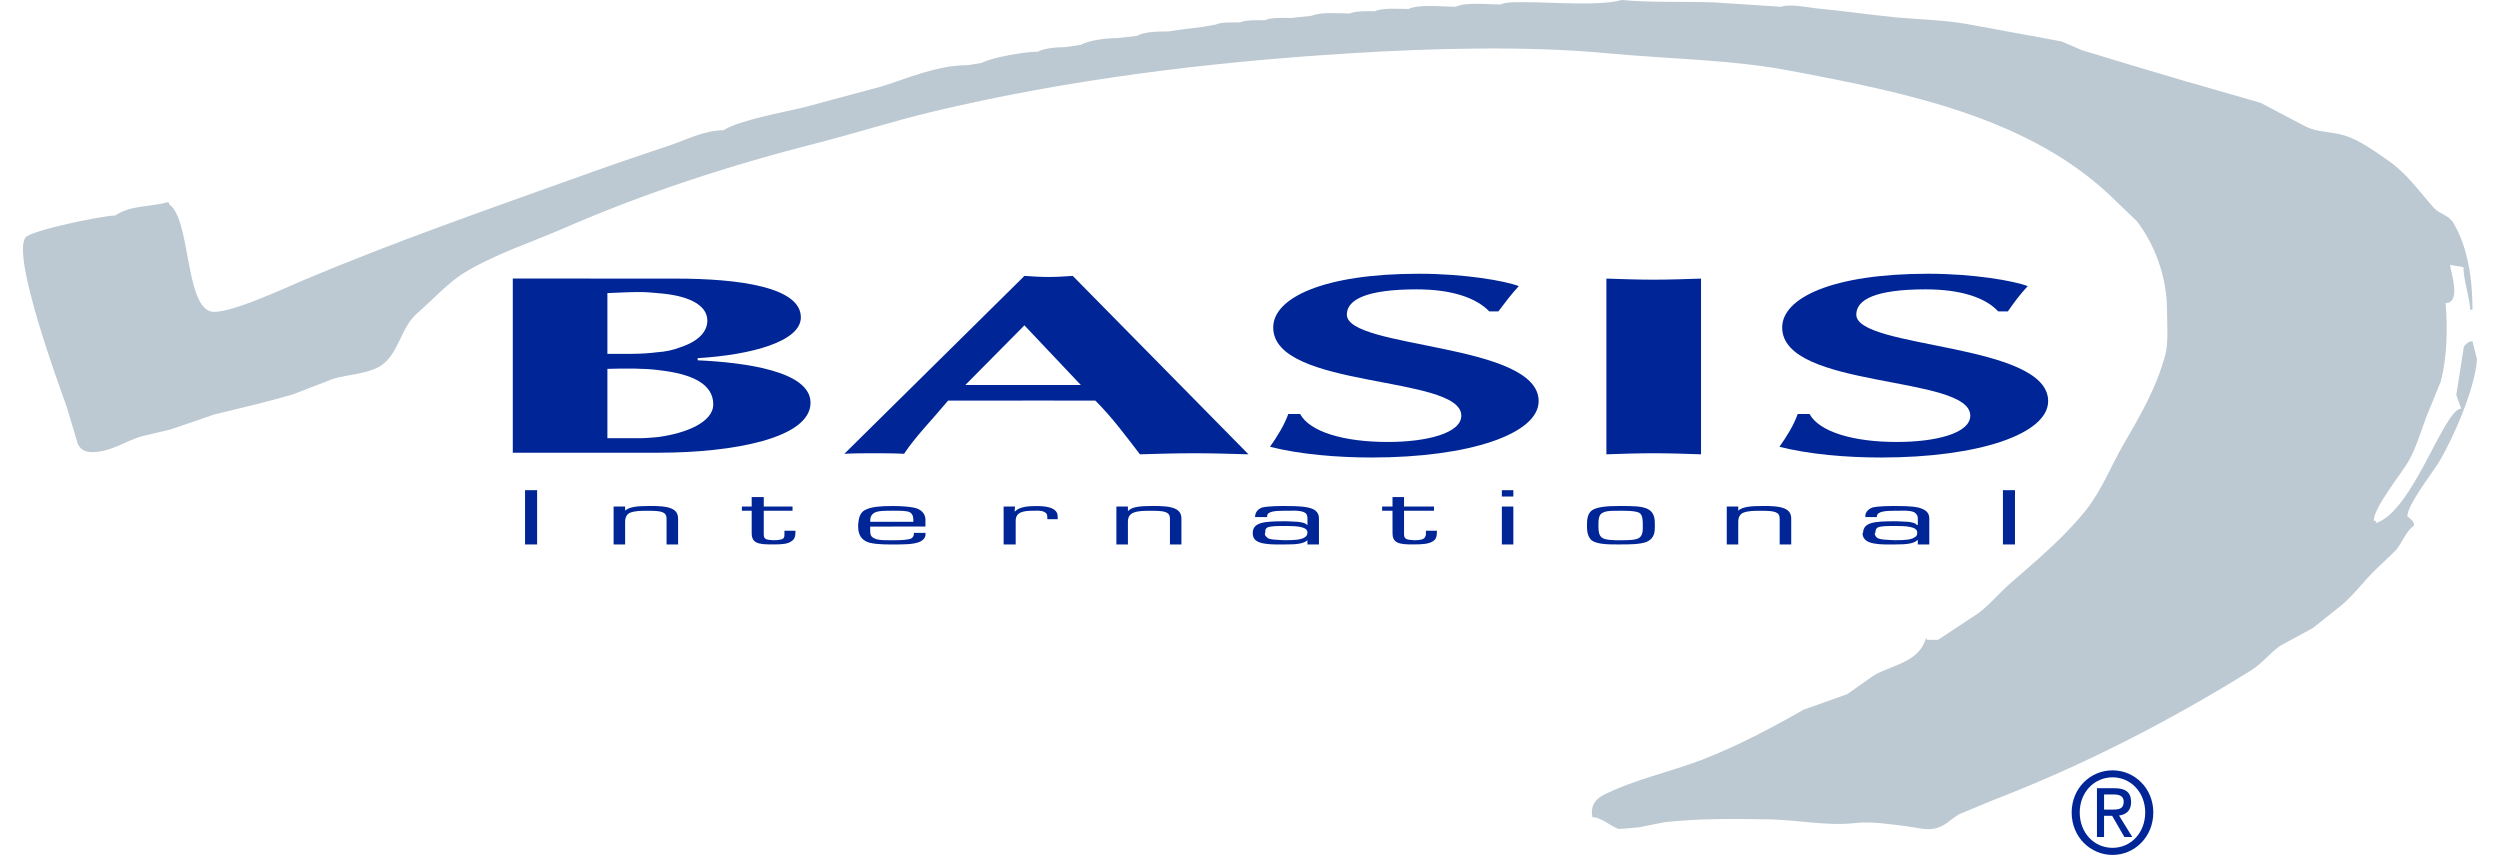
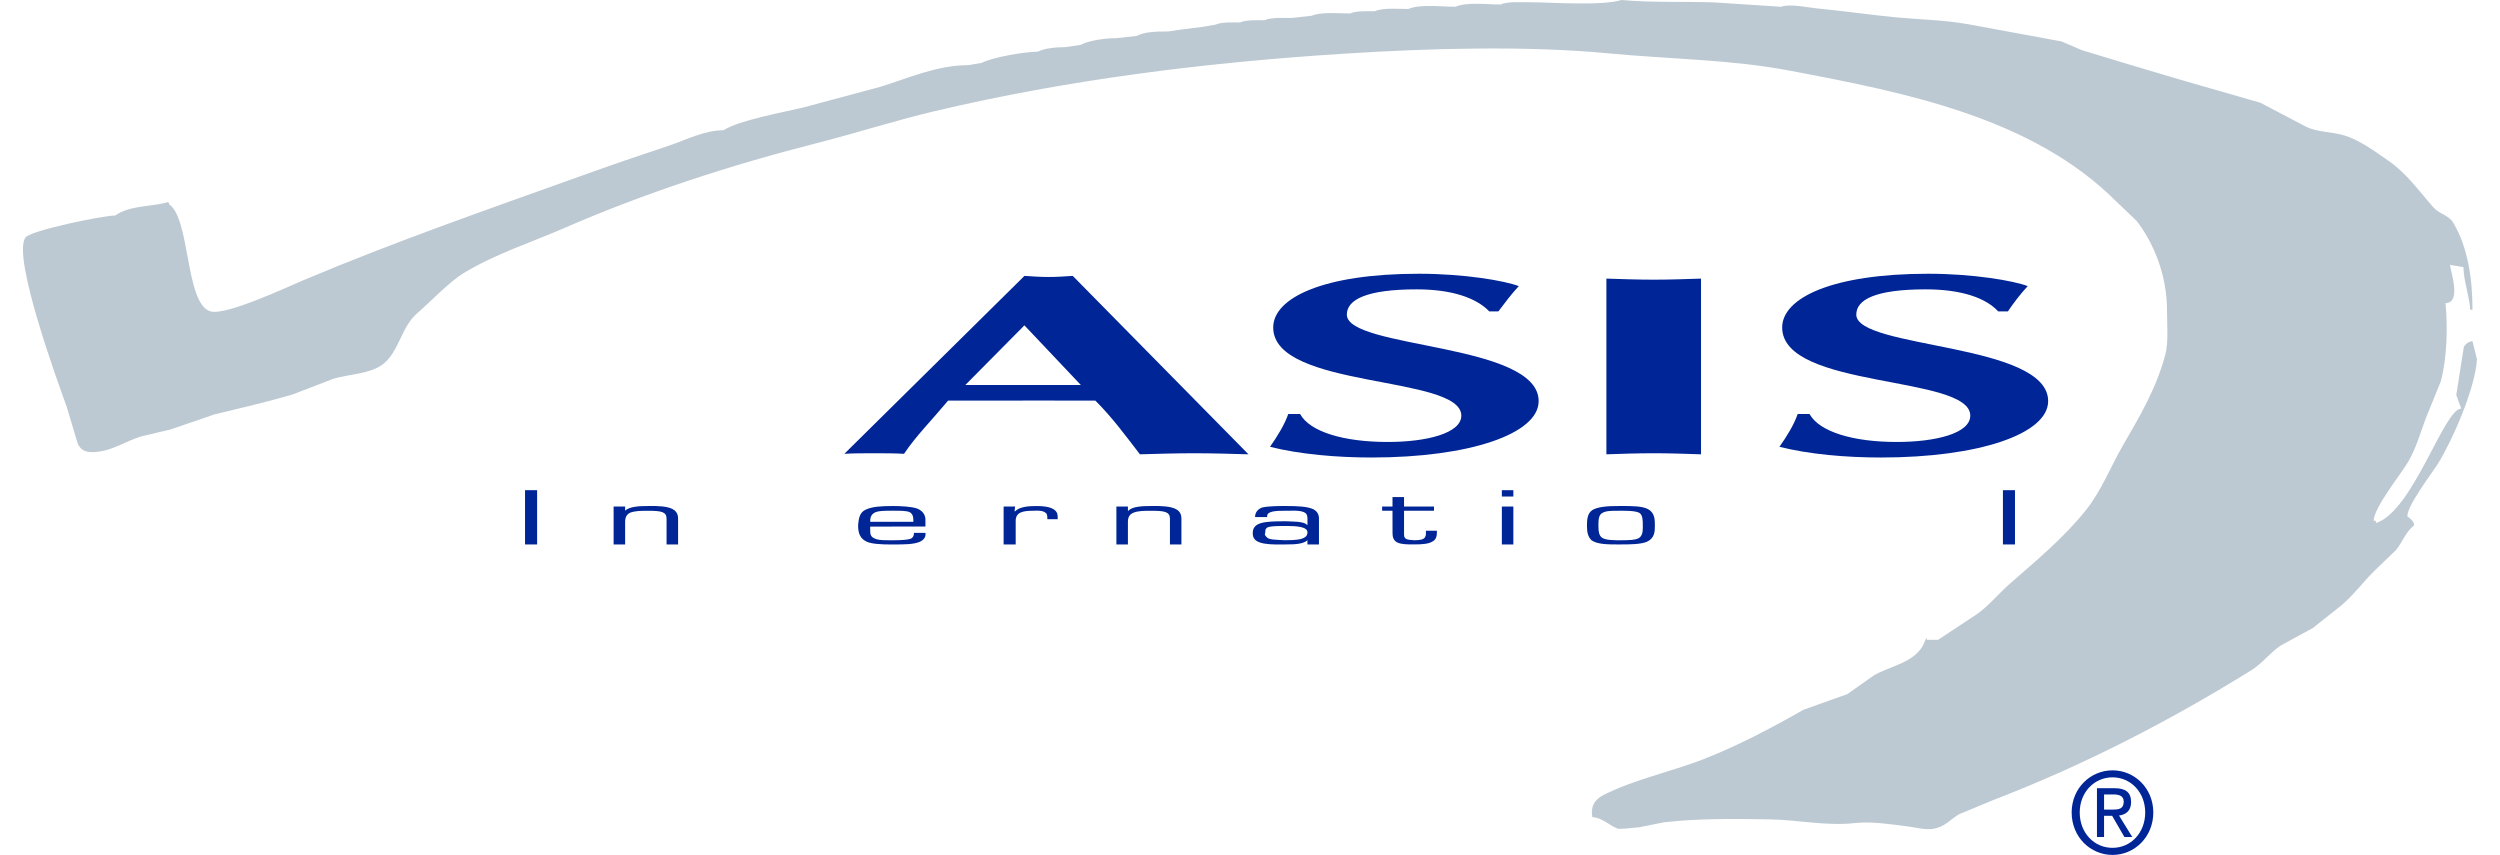
<svg xmlns="http://www.w3.org/2000/svg" xmlns:xlink="http://www.w3.org/1999/xlink" id="Ebene_1" x="0px" y="0px" width="193px" height="66px" viewBox="0 0 193 66" xml:space="preserve">
  <g>
    <path fill="#BCC9D2" d="M125.191,0c2.197,0.209,4.767,0.107,7.1,0.183c1.736,0.113,3.473,0.229,5.206,0.339 c0.731-0.252,2.063,0.059,2.774,0.128c2.058,0.193,4.113,0.498,6.063,0.687c1.912,0.178,3.787,0.205,5.556,0.526 c2.413,0.442,4.834,0.888,7.25,1.333c0.537,0.225,1.071,0.458,1.608,0.687c2.603,0.801,5.222,1.574,7.776,2.33 c1.994,0.574,3.992,1.146,5.983,1.721c1.194,0.622,2.386,1.251,3.569,1.874c0.906,0.416,1.919,0.353,2.9,0.646 c1.168,0.347,2.431,1.271,3.403,1.95c1.438,0.998,2.379,2.361,3.479,3.605c0.462,0.526,1.17,0.581,1.539,1.197 c1.132,1.9,1.479,4.348,1.479,6.709h-0.175c-0.07-1.125-0.52-2.248-0.52-3.291c-0.351-0.062-0.691-0.115-1.041-0.175 c0.069,0.576,0.89,2.948-0.345,2.948c0.179,1.891,0.114,4.268-0.37,6.057c-0.38,0.93-0.761,1.868-1.139,2.8 c-0.432,1.158-0.757,2.327-1.365,3.385c-0.559,0.951-2.673,3.56-2.673,4.57h0.171v0.172c2.862-0.894,5.256-8.837,6.587-8.837 c-0.122-0.353-0.247-0.7-0.381-1.051c0.196-1.234,0.392-2.465,0.581-3.699c0.102-0.217,0.398-0.45,0.668-0.45 c0.112,0.466,0.232,0.934,0.348,1.395c-0.138,2.273-1.92,6.312-3.026,8.08c-0.517,0.805-2.351,3.19-2.351,4.047 c0.229,0.166,0.524,0.382,0.524,0.69c-0.668,0.525-0.884,1.269-1.39,1.904c-0.558,0.538-1.117,1.071-1.68,1.613 c-0.894,0.884-1.556,1.816-2.535,2.653c-0.74,0.589-1.478,1.177-2.22,1.762c-0.835,0.455-1.67,0.91-2.505,1.364 c-0.779,0.537-1.417,1.379-2.214,1.877c-6.342,3.937-12.979,7.359-20.011,10.062c-0.854,0.357-1.709,0.714-2.565,1.064 c-0.724,0.428-1.09,0.974-2.003,1.133c-0.594,0.098-1.333-0.104-1.885-0.175c-1.262-0.159-2.854-0.422-4.163-0.271 c-2.205,0.245-4.421-0.251-6.578-0.285c-2.776-0.049-5.539-0.074-8.144,0.222c-0.635,0.13-1.275,0.262-1.918,0.385 c-0.39,0.036-1.724,0.194-1.724,0.087c-0.553-0.217-1.239-0.865-1.905-0.865c-0.158-0.81,0.182-1.376,0.871-1.717 c2.377-1.192,5.068-1.752,7.577-2.707c2.736-1.06,5.332-2.431,7.857-3.871c1.129-0.397,2.253-0.801,3.381-1.205 c0.687-0.481,1.377-0.965,2.057-1.451c1.228-0.715,3.148-0.966,3.843-2.426c0.049-0.114,0.237-0.678,0.237-0.315h0.866 c1.016-0.67,2.031-1.338,3.046-2.01c0.91-0.661,1.663-1.59,2.501-2.322c2.029-1.785,4.163-3.534,5.898-5.715 c1.186-1.499,1.898-3.362,2.842-4.988c1.316-2.274,2.543-4.336,3.255-6.964c0.258-0.951,0.131-2.383,0.131-3.479 c0-2.523-0.937-5.051-2.344-6.86c-0.526-0.503-1.052-1.009-1.581-1.512c-6.453-6.451-16.201-8.39-25.208-10.09 c-4.526-0.86-9.22-0.885-14.019-1.336c-6.272-0.603-13.851-0.385-20.11,0.011C93.014,4.815,82.391,6.16,72.178,8.577 c-3.033,0.715-6.054,1.69-9.051,2.454c-6.716,1.708-13.362,3.868-19.597,6.588c-2.523,1.092-5.347,2.012-7.708,3.448 c-1.153,0.693-2.562,2.21-3.62,3.122c-1.243,1.051-1.405,3.064-2.732,3.996c-0.993,0.688-2.542,0.702-3.726,1.052 c-1.056,0.404-2.113,0.817-3.176,1.223c-1.994,0.58-3.976,1.042-6.022,1.535c-1.123,0.387-2.243,0.771-3.368,1.156 c-0.73,0.174-1.463,0.347-2.194,0.519c-1.252,0.335-2.339,1.208-3.83,1.235c-0.552,0.007-0.905-0.155-1.142-0.626 c-0.287-0.96-0.575-1.913-0.861-2.87c-0.597-1.663-4.252-11.606-3.185-13.075c0.387-0.538,5.959-1.695,6.929-1.695 c1.078-0.753,2.527-0.667,3.827-0.969c0.196-0.049,0.331-0.146,0.331,0.103c1.651,1.097,1.23,7.686,3.196,8.266 c1.202,0.351,6.066-1.947,7.248-2.438c6.993-2.947,14.209-5.455,21.396-8.03c2.198-0.792,4.552-1.599,6.795-2.342 c1.28-0.427,2.676-1.174,4.173-1.174c1.16-0.775,4.725-1.402,6.225-1.777c1.961-0.524,3.928-1.051,5.887-1.579 c2.092-0.643,4.356-1.671,6.782-1.671c0.349-0.059,0.694-0.111,1.039-0.173c0.776-0.429,3.354-0.866,4.333-0.866 C80.612,3.72,81.581,3.64,82.21,3.64c0.406-0.059,0.811-0.114,1.211-0.173c0.658-0.363,1.958-0.521,2.774-0.521 c0.52-0.059,1.04-0.111,1.56-0.171c0.617-0.341,1.647-0.346,2.428-0.346c0.407-0.062,0.81-0.117,1.213-0.175 c0.458-0.06,0.925-0.114,1.386-0.172c0.347-0.063,0.693-0.115,1.042-0.175c0.496-0.223,1.307-0.173,1.905-0.173 c0.459-0.212,1.344-0.173,1.907-0.173c0.515-0.234,1.451-0.175,2.079-0.175c0.52-0.06,1.042-0.112,1.559-0.171 c0.705-0.314,2.104-0.175,2.946-0.175c0.482-0.216,1.325-0.172,1.906-0.172c0.638-0.287,1.832-0.175,2.603-0.175 c0.861-0.391,2.595-0.171,3.639-0.171c0.844-0.382,2.443-0.175,3.468-0.175c0.509-0.234,1.458-0.175,2.079-0.175 C119.884,0.172,123.578,0.478,125.191,0" />
-     <path fill="#002596" d="M50.749,34.949h0.082c5.767,0,11.742-1.118,11.742-3.857c0-2.449-5.105-3.111-8.714-3.277v-0.165 c4.148-0.249,7.967-1.287,7.967-3.152c0-2.325-4.729-2.99-9.667-2.99h-1.41v1.121c2.407,0.166,3.857,0.913,3.857,2.118 c0,0.787-0.58,1.574-2.114,2.074c-0.54,0.207-1.12,0.331-1.743,0.372v1.371c2.779,0.29,4.314,1.12,4.314,2.654 c0,1.367-2.076,2.239-4.314,2.53V34.949z M39.588,34.949h11.161v-1.203c-0.456,0.042-0.956,0.084-1.409,0.084h-2.449v-5.354 c1.452-0.042,2.78-0.042,3.858,0.084v-1.37c-1.205,0.166-2.449,0.126-3.858,0.126v-4.69c0.998-0.039,1.701-0.081,2.489-0.081 c0.498,0,0.954,0.042,1.369,0.081v-1.121H39.588V34.949z" />
    <path fill="#002596" d="M84.56,30.925c1.329,1.328,2.323,2.696,3.443,4.148c1.412-0.04,2.78-0.082,4.191-0.082 c1.411,0,2.78,0.042,4.188,0.082L82.817,21.3c-0.661,0.042-1.243,0.083-1.865,0.083c-0.625,0-1.205-0.041-1.868-0.083l-0.125,0.125 v3.816l0.125-0.125l4.355,4.605h-4.48v1.202L84.56,30.925L84.56,30.925z M78.96,21.425L65.185,35.033 c0.749-0.042,1.536-0.042,2.323-0.042c0.79,0,1.496,0,2.283,0.042c0.914-1.367,2.158-2.614,3.403-4.108h5.766v-1.202h-4.439 l4.439-4.48V21.425L78.96,21.425z" />
    <path fill="#002596" d="M115.675,24.039c0.499-0.665,0.999-1.329,1.577-1.951c-1.078-0.412-4.188-0.955-7.717-0.955 c-7.383,0-11.243,1.868-11.243,4.149c0,4.771,14.521,3.652,14.521,6.805c0,1.368-2.695,2.033-5.683,2.033 c-3.403,0-6.019-0.789-6.762-2.159h-0.913c-0.292,0.829-0.829,1.703-1.41,2.532c2.28,0.58,5.184,0.827,7.84,0.827 c7.549,0,12.899-1.821,12.899-4.354c0-4.521-14.808-4.025-14.808-6.678c0-1.163,1.534-1.95,5.392-1.95 c2.737,0,4.606,0.664,5.604,1.701H115.675z" />
    <path fill="#002596" d="M124.014,35.073c1.205-0.042,2.449-0.083,3.653-0.083c1.203,0,2.447,0.041,3.651,0.083V21.508 c-1.204,0.039-2.448,0.083-3.651,0.083c-1.204,0-2.448-0.044-3.653-0.083V35.073z" />
    <path fill="#002596" d="M155.008,24.039c0.455-0.665,0.951-1.329,1.533-1.951c-1.078-0.412-4.189-0.955-7.674-0.955 c-7.426,0-11.283,1.868-11.283,4.149c0,4.771,14.521,3.652,14.521,6.805c0,1.368-2.656,2.033-5.688,2.033 c-3.359,0-5.973-0.789-6.721-2.159h-0.915c-0.286,0.829-0.825,1.703-1.408,2.532c2.282,0.58,5.146,0.827,7.842,0.827 c7.552,0,12.902-1.821,12.902-4.354c0-4.521-14.812-4.025-14.812-6.678c0-1.163,1.492-1.95,5.352-1.95 c2.781,0,4.648,0.664,5.602,1.701H155.008z" />
  </g>
  <rect x="40.533" y="37.842" fill="#002596" width="0.932" height="4.19" />
  <g>
    <g>
      <defs>
        <rect id="SVGID_1_" x="1.773" width="189.456" height="66" />
      </defs>
      <clipPath id="SVGID_2_">
        <use xlink:href="#SVGID_1_" overflow="visible" />
      </clipPath>
      <path clip-path="url(#SVGID_2_)" fill="#002596" d="M48.26,39.43v-0.328h-0.89v2.93h0.89v-1.747c0-0.366,0.135-0.571,0.354-0.691 c0.402-0.162,0.847-0.162,1.424-0.162c1.023,0,1.421,0.08,1.421,0.61v1.99h0.889v-1.99c0-0.733-0.58-1.02-2.31-0.977 C49.372,39.064,48.57,39.102,48.26,39.43" />
    </g>
    <g>
      <defs>
-         <rect id="SVGID_3_" x="1.773" width="189.456" height="66" />
-       </defs>
+         </defs>
      <clipPath id="SVGID_4_">
        <use xlink:href="#SVGID_3_" overflow="visible" />
      </clipPath>
      <path clip-path="url(#SVGID_4_)" fill="#002596" d="M58.03,41.137c0,0.283,0.044,0.57,0.355,0.734 c0.312,0.159,0.8,0.159,1.333,0.159c0.665,0,1.111-0.038,1.374-0.243c0.226-0.121,0.315-0.367,0.315-0.65v-0.162h-0.847v0.246 c0,0.12,0,0.199-0.044,0.281c-0.044,0.123-0.31,0.205-0.798,0.205c-0.534-0.041-0.755-0.041-0.755-0.446V39.43h2.22v-0.328h-2.22 v-0.729H58.03v0.729h-0.755v0.328h0.755V41.137z" />
    </g>
    <g>
      <defs>
        <rect id="SVGID_5_" x="1.773" width="189.456" height="66" />
      </defs>
      <clipPath id="SVGID_6_">
        <use xlink:href="#SVGID_5_" overflow="visible" />
      </clipPath>
      <path clip-path="url(#SVGID_6_)" fill="#002596" d="M70.512,40.284h-1.645v0.365h2.577v-0.283V40.12 c0-0.284-0.133-0.648-0.622-0.854c-0.445-0.161-1.288-0.202-1.91-0.202h-0.044v0.362H69c0.489,0,1.023,0,1.244,0.123 C70.512,39.712,70.512,39.997,70.512,40.284 M68.867,42.033v-0.325H69c0.623,0,1.112-0.041,1.333-0.125 c0.18-0.12,0.224-0.241,0.224-0.445h0.887c0.044,0.283-0.089,0.529-0.442,0.693c-0.489,0.202-1.2,0.202-2.045,0.202H68.867z M68.867,40.284h-1.689c0-0.287,0.044-0.528,0.313-0.691c0.265-0.165,0.798-0.165,1.332-0.165h0.044v-0.362 c-0.799,0-1.556,0.041-2.043,0.284c-0.445,0.201-0.533,0.647-0.578,1.179c0,0.406,0.044,0.936,0.534,1.219 c0.354,0.249,1.244,0.287,2.087,0.287v-0.325c-0.534,0-0.934,0-1.2-0.082c-0.489-0.163-0.489-0.366-0.489-0.771v-0.043v-0.162 h1.689V40.284z" />
    </g>
    <g>
      <defs>
        <rect id="SVGID_7_" x="1.773" width="189.456" height="66" />
      </defs>
      <clipPath id="SVGID_8_">
        <use xlink:href="#SVGID_7_" overflow="visible" />
      </clipPath>
      <path clip-path="url(#SVGID_8_)" fill="#002596" d="M78.322,39.471l0.044-0.365h-0.887v2.928h0.932v-1.831 c0-0.691,0.622-0.774,1.376-0.774c0.534-0.04,0.802,0.044,0.934,0.165c0.133,0.08,0.133,0.243,0.133,0.488h0.8v-0.084 c0-0.241,0-0.446-0.266-0.647c-0.223-0.165-0.622-0.284-1.376-0.284c-0.578,0-1.289,0.041-1.645,0.406L78.322,39.471 L78.322,39.471z" />
    </g>
    <g>
      <defs>
        <rect id="SVGID_9_" x="1.773" width="189.456" height="66" />
      </defs>
      <clipPath id="SVGID_10_">
        <use xlink:href="#SVGID_9_" overflow="visible" />
      </clipPath>
      <path clip-path="url(#SVGID_10_)" fill="#002596" d="M87.075,39.43v-0.328h-0.89v2.93h0.89v-1.747 c0-0.366,0.133-0.571,0.398-0.691c0.357-0.162,0.846-0.162,1.424-0.162c1.022,0,1.423,0.08,1.423,0.61v1.99h0.885v-1.99 c0-0.733-0.576-1.02-2.353-0.977c-0.667,0-1.469,0.037-1.733,0.365H87.075z" />
    </g>
    <g>
      <defs>
        <rect id="SVGID_11_" x="1.773" width="189.456" height="66" />
      </defs>
      <clipPath id="SVGID_12_">
        <use xlink:href="#SVGID_11_" overflow="visible" />
      </clipPath>
      <path clip-path="url(#SVGID_12_)" fill="#002596" d="M100.934,41.706v0.327h0.89v-1.995c0-0.323-0.134-0.568-0.445-0.729 c-0.442-0.203-1.155-0.244-2.046-0.244h-0.04v0.365h0.086c0.89-0.041,1.292,0.039,1.468,0.242c0.047,0.081,0.09,0.203,0.09,0.365 v0.489h-0.043c-0.047-0.121-0.357-0.205-0.713-0.243c-0.224,0-0.576-0.041-0.888-0.041v0.364c0.753,0,1.644,0.042,1.644,0.489 c0,0.122-0.043,0.285-0.179,0.365c-0.267,0.204-0.755,0.243-1.465,0.243v0.327C100.001,42.033,100.622,41.993,100.934,41.706 M99.291,39.064c-0.535,0-1.378,0-1.868,0.119c-0.312,0.125-0.532,0.366-0.532,0.733h0.934v-0.082c0-0.366,0.664-0.405,1.33-0.405 h0.137L99.291,39.064L99.291,39.064z M99.291,40.243h-0.137c-1.555,0-2.397,0.079-2.441,0.854v0.08c0,0.694,0.667,0.896,2.4,0.855 h0.178v-0.327h-0.137c-0.709-0.039-1.154-0.039-1.33-0.203c-0.135-0.12-0.178-0.202-0.178-0.283 c0.088-0.162-0.047-0.326,0.178-0.487c0.222-0.124,0.755-0.124,1.33-0.124h0.137V40.243z" />
    </g>
    <g>
      <defs>
        <rect id="SVGID_13_" x="1.773" width="189.456" height="66" />
      </defs>
      <clipPath id="SVGID_14_">
        <use xlink:href="#SVGID_13_" overflow="visible" />
      </clipPath>
      <path clip-path="url(#SVGID_14_)" fill="#002596" d="M107.503,41.137c0,0.283,0.046,0.57,0.354,0.734 c0.314,0.159,0.802,0.159,1.289,0.159c0.668,0,1.158-0.038,1.47-0.243c0.222-0.121,0.311-0.367,0.311-0.65v-0.162h-0.846v0.246 c0,0.12-0.043,0.199-0.089,0.281c-0.092,0.123-0.309,0.205-0.799,0.205c-0.534-0.041-0.801-0.041-0.801-0.446V39.43h2.312v-0.328 h-2.312v-0.729h-0.891v0.729h-0.801v0.328h0.801L107.503,41.137L107.503,41.137z" />
    </g>
  </g>
  <path fill="#002596" d="M115.943,42.033h0.888v-2.928h-0.888V42.033z M115.943,38.332h0.888v-0.489h-0.888V38.332z" />
  <g>
    <g>
      <defs>
        <rect id="SVGID_15_" x="1.773" width="189.456" height="66" />
      </defs>
      <clipPath id="SVGID_16_">
        <use xlink:href="#SVGID_15_" overflow="visible" />
      </clipPath>
      <path clip-path="url(#SVGID_16_)" fill="#002596" d="M125.135,39.43c0.446,0,1.11,0,1.422,0.162 c0.267,0.163,0.267,0.611,0.267,0.936v0.242c0,0.287-0.043,0.614-0.312,0.774c-0.267,0.163-0.931,0.163-1.377,0.163v0.323 c0.624,0,1.51,0,2-0.203c0.621-0.283,0.621-0.812,0.621-1.26c0-0.445,0-0.977-0.529-1.262c-0.446-0.242-1.248-0.242-2.092-0.242 V39.43z M125.092,39.43h0.043v-0.365h-0.177c-0.756,0-1.601,0.037-2.046,0.322c-0.398,0.285-0.398,0.816-0.398,1.261 c0,0.449,0.09,0.816,0.354,1.061c0.44,0.323,1.291,0.323,2.135,0.323h0.132v-0.323c-0.533,0-1.199,0-1.468-0.205 c-0.22-0.161-0.267-0.486-0.267-0.812v-0.164v-0.121c0-0.327,0.047-0.693,0.312-0.813c0.268-0.162,0.71-0.162,1.112-0.162 L125.092,39.43L125.092,39.43z" />
    </g>
    <g>
      <defs>
-         <rect id="SVGID_17_" x="1.773" width="189.456" height="66" />
-       </defs>
+         </defs>
      <clipPath id="SVGID_18_">
        <use xlink:href="#SVGID_17_" overflow="visible" />
      </clipPath>
      <path clip-path="url(#SVGID_18_)" fill="#002596" d="M134.193,39.43v-0.328h-0.887v2.93h0.887v-1.747 c0-0.366,0.135-0.571,0.356-0.691c0.398-0.162,0.845-0.162,1.42-0.162c1.021,0,1.423,0.08,1.423,0.61v1.99h0.89v-1.99 c0-0.733-0.575-1.02-2.312-0.977C135.307,39.064,134.506,39.102,134.193,39.43" />
    </g>
    <g>
      <defs>
        <rect id="SVGID_19_" x="1.773" width="189.456" height="66" />
      </defs>
      <clipPath id="SVGID_20_">
        <use xlink:href="#SVGID_19_" overflow="visible" />
      </clipPath>
-       <path clip-path="url(#SVGID_20_)" fill="#002596" d="M148.055,41.706v0.327h0.887v-1.995c0-0.323-0.135-0.568-0.489-0.729 c-0.397-0.203-1.11-0.244-2-0.244h-0.086v0.365h0.086c0.933-0.041,1.334,0.039,1.47,0.242c0.086,0.081,0.133,0.203,0.133,0.365 v0.489h-0.089c-0.044-0.121-0.312-0.205-0.67-0.243c-0.267,0-0.621-0.041-0.884-0.041h-0.046v0.364 c0.753,0,1.642,0.042,1.642,0.489c0,0.122,0,0.285-0.175,0.365c-0.226,0.204-0.757,0.243-1.467,0.243v0.327 c0.71,0,1.376-0.04,1.642-0.327h0.047V41.706z M146.365,39.064c-0.489,0-1.333,0-1.822,0.119 c-0.312,0.125-0.578,0.366-0.534,0.733h0.888v-0.082c0.047-0.366,0.715-0.405,1.381-0.405h0.089L146.365,39.064L146.365,39.064z M146.365,40.243h-0.135c-1.508,0-2.354,0.079-2.399,0.854c0,0,0,0.042-0.044,0.08c0.044,0.694,0.71,0.896,2.4,0.855h0.178v-0.327 h-0.09c-0.754-0.039-1.155-0.039-1.381-0.203c-0.131-0.12-0.131-0.202-0.172-0.283c0.129-0.162,0-0.326,0.221-0.487 c0.221-0.124,0.709-0.124,1.287-0.124h0.135V40.243z" />
    </g>
  </g>
  <rect x="154.626" y="37.842" fill="#002596" width="0.931" height="4.19" />
  <g>
    <g>
      <defs>
        <rect id="SVGID_21_" x="1.773" width="189.456" height="66" />
      </defs>
      <clipPath id="SVGID_22_">
        <use xlink:href="#SVGID_21_" overflow="visible" />
      </clipPath>
      <path clip-path="url(#SVGID_22_)" fill="#002596" d="M160.555,62.721c0-1.547,1.112-2.711,2.534-2.711 c1.408,0,2.521,1.164,2.521,2.711c0,1.577-1.111,2.732-2.521,2.732C161.667,65.454,160.555,64.298,160.555,62.721 M163.089,66 c1.697,0,3.146-1.383,3.146-3.278c0-1.872-1.448-3.252-3.146-3.252c-1.709,0-3.157,1.38-3.157,3.252 C159.932,64.617,161.38,66,163.089,66 M162.434,62.981h0.623l0.947,1.636h0.607l-1.021-1.658c0.527-0.068,0.931-0.364,0.931-1.04 c0-0.744-0.42-1.069-1.269-1.069h-1.367v3.769h0.548V62.981L162.434,62.981z M162.434,62.5v-1.168h0.737 c0.379,0,0.78,0.086,0.78,0.555c0,0.581-0.407,0.613-0.869,0.613H162.434z" />
    </g>
  </g>
</svg>